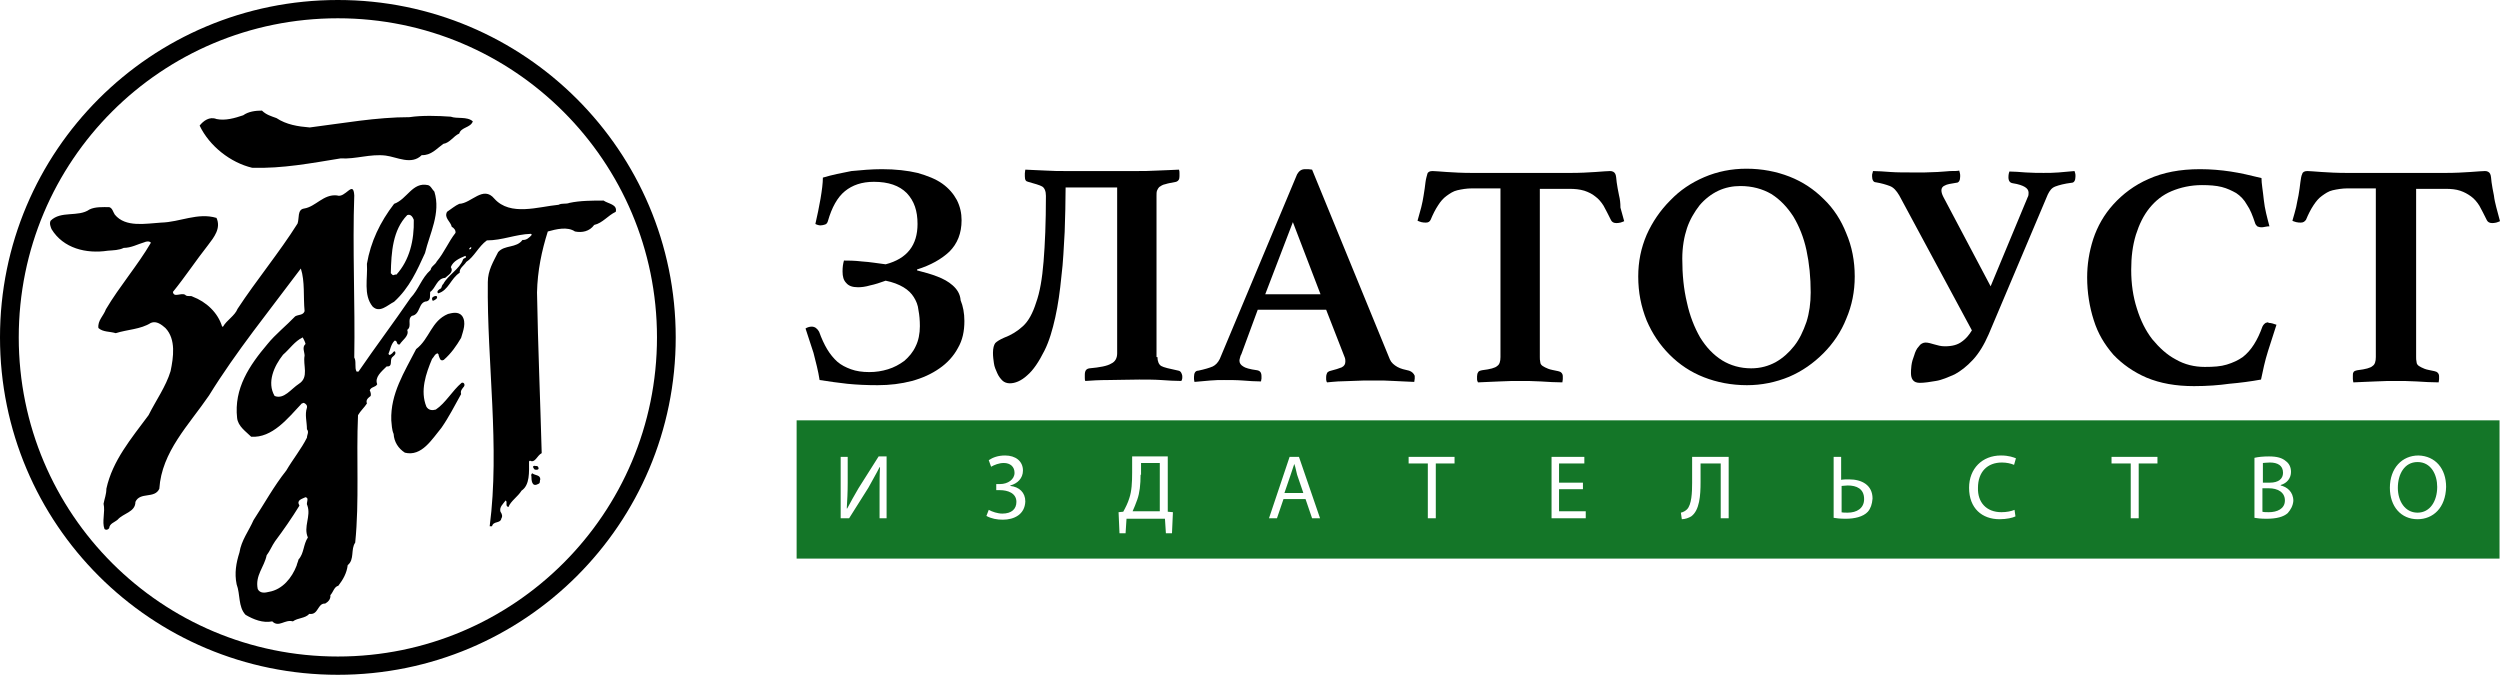
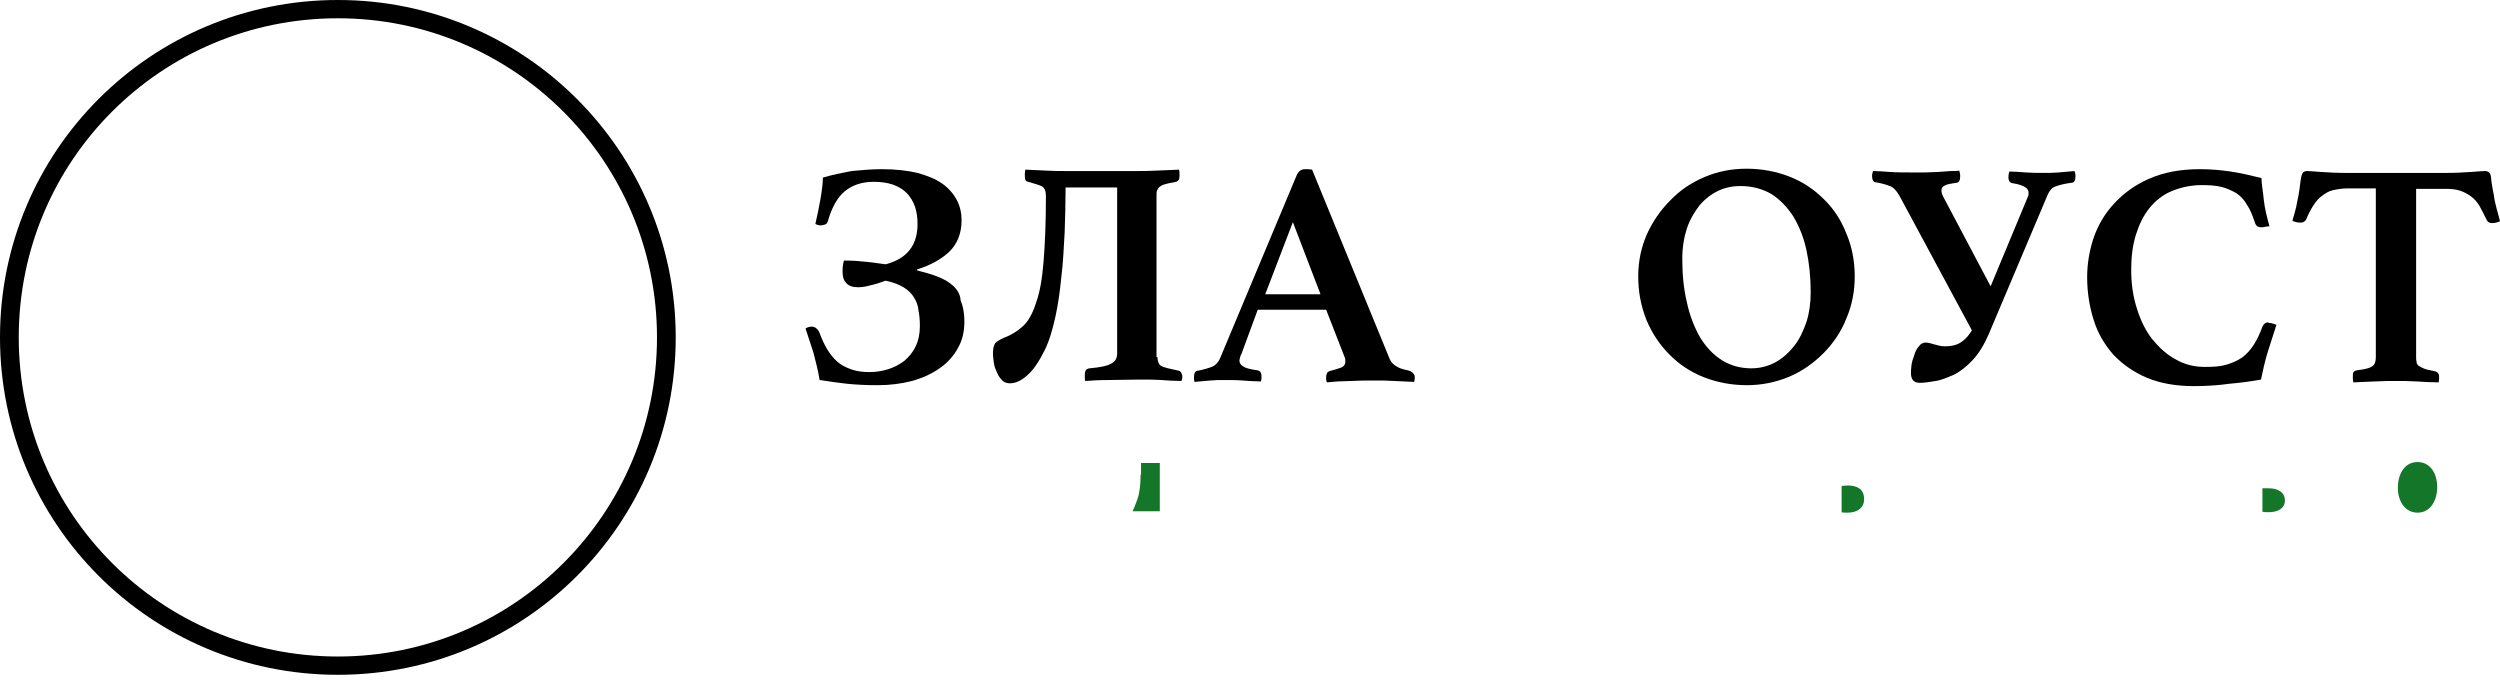
<svg xmlns="http://www.w3.org/2000/svg" width="160" height="44" viewBox="0 0 160 44" fill="none">
  <g clip-path="url(#clip0)">
    <path d="M21.623 0C33.559 0 43.246 9.657 43.246 21.593C43.246 33.529 33.59 43.187 21.623 43.187C9.657 43.187 0 33.529 0 21.593C0 9.657 9.657 0 21.623 0ZM21.623 1.17C10.317 1.17 1.2 10.287 1.2 21.593C1.2 32.9 10.347 42.017 21.623 42.017C32.9 42.017 42.047 32.87 42.047 21.593C42.047 10.317 32.9 1.17 21.623 1.17Z" fill="black" />
-     <path fill-rule="evenodd" clip-rule="evenodd" d="M17.695 7.558C18.324 7.978 19.074 8.097 19.824 8.157C21.953 7.888 24.082 7.498 26.212 7.498C26.992 7.378 28.011 7.408 28.851 7.468C29.241 7.618 29.901 7.438 30.261 7.768C30.111 8.187 29.511 8.127 29.391 8.547C29.031 8.697 28.791 9.147 28.371 9.207C27.951 9.507 27.591 9.957 26.992 9.927C26.332 10.587 25.402 10.047 24.682 9.957C23.693 9.837 22.763 10.197 21.803 10.137C19.944 10.437 18.084 10.797 16.135 10.737C14.755 10.407 13.406 9.357 12.776 8.037C13.016 7.738 13.406 7.438 13.856 7.618C14.425 7.738 15.025 7.558 15.565 7.378C15.895 7.138 16.345 7.078 16.765 7.078C17.035 7.348 17.365 7.438 17.695 7.558ZM26.482 14.066C26.422 13.916 26.302 13.676 26.062 13.766C25.132 14.725 25.042 16.135 25.012 17.485C25.042 17.515 25.072 17.544 25.132 17.605C25.222 17.634 25.252 17.544 25.372 17.575C26.212 16.645 26.512 15.385 26.482 14.066ZM27.801 12.266C28.221 13.646 27.501 14.935 27.201 16.195C26.692 17.305 26.212 18.414 25.222 19.314C24.802 19.524 24.292 20.064 23.843 19.614C23.243 18.864 23.543 17.814 23.483 16.885C23.723 15.475 24.322 14.216 25.222 13.046C26.062 12.746 26.392 11.636 27.381 11.846C27.561 11.876 27.651 12.116 27.801 12.266ZM19.674 32.36C19.554 32.18 19.824 31.88 19.554 31.82C19.314 31.94 18.954 32 19.164 32.36C18.684 33.14 18.144 33.919 17.605 34.639C17.395 34.939 17.275 35.269 17.065 35.539C16.915 36.289 16.315 36.828 16.495 37.698C16.645 37.998 16.975 37.938 17.215 37.878C18.084 37.728 18.684 36.978 18.984 36.199C19.014 36.049 19.074 35.959 19.104 35.809C19.464 35.419 19.404 34.849 19.704 34.399C19.404 33.709 19.914 33.05 19.674 32.36ZM19.554 22.013C19.524 21.863 19.434 21.713 19.374 21.593C18.864 21.833 18.534 22.343 18.114 22.703C17.544 23.423 17.065 24.472 17.575 25.342C18.174 25.582 18.624 24.892 19.134 24.562C19.794 24.142 19.374 23.363 19.494 22.763C19.494 22.523 19.314 22.223 19.554 22.013ZM22.673 12.506C22.553 15.865 22.733 19.464 22.673 22.883C22.823 23.123 22.673 23.543 22.823 23.783H22.943C24.052 22.163 25.162 20.694 26.272 19.074C26.812 18.504 26.962 17.814 27.561 17.275C27.591 17.035 27.861 16.945 27.951 16.735C28.431 16.165 28.701 15.475 29.151 14.905C29.181 14.725 29.031 14.575 28.911 14.515C28.851 14.186 28.401 13.946 28.611 13.556C28.881 13.376 29.121 13.166 29.391 13.046C30.171 13.016 30.92 11.846 31.64 12.716C32.66 13.856 34.459 13.226 35.749 13.106C35.959 12.986 36.229 13.076 36.439 12.986C37.128 12.836 37.938 12.836 38.628 12.836C38.928 13.046 39.528 13.076 39.408 13.556C38.898 13.796 38.568 14.275 38.028 14.396C37.728 14.815 37.248 14.905 36.798 14.815C36.319 14.486 35.599 14.665 35.059 14.815C34.669 16.045 34.399 17.335 34.369 18.714C34.429 22.163 34.579 25.672 34.669 29.001C34.369 29.151 34.249 29.661 33.919 29.481C33.889 29.511 33.859 29.511 33.859 29.541C33.859 30.201 33.919 31.04 33.38 31.4C33.14 31.79 32.69 32.06 32.54 32.45C32.3 32.39 32.51 32.12 32.36 32.03C32.21 32.24 31.94 32.45 32.03 32.75C32.12 32.87 32.18 33.05 32.09 33.17C32.03 33.529 31.58 33.32 31.49 33.679H31.34C32 28.581 31.16 23.213 31.22 18.054C31.22 17.305 31.58 16.735 31.88 16.135C32.3 15.655 33.05 15.895 33.44 15.355C33.679 15.385 33.889 15.205 34.039 15.025L33.979 14.965C32.99 14.995 32.15 15.385 31.16 15.385C30.62 15.775 30.351 16.435 29.841 16.765C29.691 17.005 29.391 17.155 29.421 17.455C28.851 17.814 28.701 18.594 28.041 18.774C27.921 18.654 28.071 18.534 28.191 18.474C28.281 18.444 28.251 18.264 28.371 18.174C28.671 17.605 29.421 17.215 29.631 16.615C29.661 16.495 29.931 16.525 29.781 16.375C29.421 16.525 29.001 16.705 28.851 17.095C29.061 17.425 28.671 17.605 28.491 17.784C27.951 17.814 27.891 18.444 27.531 18.684C27.501 18.894 27.591 19.194 27.322 19.284C26.752 19.314 26.932 20.124 26.362 20.214C26.032 20.454 26.392 20.873 26.062 21.113C26.212 21.503 25.732 21.773 25.582 22.043C25.342 22.103 25.462 21.773 25.252 21.803C25.012 22.043 24.982 22.373 24.862 22.643C24.922 22.793 25.012 22.673 25.102 22.613C25.162 22.553 25.192 22.463 25.282 22.493C25.402 22.733 25.072 22.793 25.042 22.973C24.982 23.183 25.102 23.483 24.742 23.453C24.412 23.783 23.962 24.142 24.142 24.592C24.023 24.802 23.753 24.742 23.663 24.982C23.723 25.102 23.753 25.222 23.723 25.342C23.573 25.462 23.393 25.582 23.483 25.822C23.333 26.062 23.063 26.302 22.913 26.572C22.793 29.271 23.003 32.06 22.733 34.729C22.433 35.149 22.703 35.809 22.253 36.169C22.193 36.679 21.953 37.098 21.653 37.488C21.383 37.548 21.323 37.908 21.143 38.088C21.173 38.328 21.023 38.508 20.814 38.628C20.304 38.598 20.394 39.378 19.794 39.288C19.524 39.588 19.074 39.528 18.744 39.768C18.234 39.618 17.844 40.188 17.425 39.768C16.825 39.888 16.225 39.648 15.715 39.348C15.235 38.838 15.385 38.028 15.145 37.398C14.995 36.679 15.115 36.019 15.325 35.359C15.445 34.579 15.925 33.979 16.225 33.29C16.915 32.24 17.515 31.13 18.324 30.111C18.744 29.391 19.284 28.731 19.644 28.011C19.644 27.831 19.794 27.651 19.644 27.471C19.644 26.992 19.494 26.542 19.644 26.092C19.674 25.942 19.584 25.852 19.464 25.792C19.404 25.762 19.374 25.822 19.314 25.822C18.414 26.782 17.425 28.041 16.075 27.951C15.745 27.621 15.235 27.291 15.175 26.752C14.965 24.862 15.955 23.393 17.125 22.013C17.605 21.413 18.354 20.814 18.894 20.244C19.104 20.124 19.404 20.184 19.494 19.914C19.404 18.984 19.524 18.024 19.254 17.185C17.215 19.914 15.115 22.493 13.376 25.312C12.086 27.201 10.347 28.911 10.197 31.28C9.897 31.94 8.967 31.46 8.667 32.12C8.667 32.78 7.888 32.84 7.528 33.26C7.318 33.44 7.018 33.499 6.988 33.8C6.928 33.889 6.808 33.949 6.688 33.859C6.508 33.38 6.748 32.78 6.628 32.24C6.688 31.91 6.808 31.64 6.808 31.28C7.198 29.481 8.397 28.071 9.507 26.572C9.987 25.612 10.617 24.742 10.917 23.753C11.097 22.883 11.277 21.713 10.587 20.993C10.347 20.784 10.017 20.514 9.657 20.664C8.997 21.083 8.157 21.083 7.408 21.323C7.018 21.203 6.598 21.263 6.298 20.993C6.238 20.514 6.628 20.214 6.778 19.794C7.648 18.324 8.817 16.975 9.657 15.535C9.567 15.415 9.357 15.445 9.237 15.505C8.817 15.625 8.397 15.865 7.918 15.865C7.618 16.015 7.258 16.015 6.898 16.045C5.518 16.255 4.049 15.895 3.299 14.665C3.239 14.515 3.149 14.306 3.239 14.126C3.899 13.466 5.008 13.916 5.728 13.406C6.088 13.226 6.598 13.256 6.988 13.256C7.198 13.316 7.228 13.556 7.348 13.736C8.037 14.575 9.327 14.306 10.317 14.246C11.516 14.216 12.656 13.586 13.856 13.946C14.156 14.605 13.706 15.175 13.316 15.685C12.536 16.675 11.846 17.724 11.066 18.684C11.127 19.074 11.576 18.714 11.846 18.864C11.966 19.014 12.206 18.894 12.326 18.984C13.196 19.314 13.946 20.004 14.216 20.904H14.275C14.515 20.484 15.025 20.214 15.205 19.764C16.405 17.934 17.874 16.165 19.044 14.306C19.164 13.976 19.014 13.406 19.464 13.346C20.214 13.226 20.694 12.416 21.563 12.506C22.103 12.716 22.613 11.486 22.673 12.506ZM29.571 20.214C29.871 20.634 29.631 21.203 29.511 21.623C29.211 22.133 28.881 22.613 28.401 23.033C28.161 23.153 28.131 22.883 28.071 22.733C28.101 22.703 28.041 22.673 28.011 22.613C27.831 22.643 27.771 22.853 27.651 22.973C27.262 23.902 26.872 25.012 27.291 26.032C27.441 26.272 27.681 26.272 27.891 26.212C28.521 25.792 28.941 25.012 29.541 24.502C29.691 24.442 29.781 24.622 29.691 24.742C29.571 24.892 29.451 25.012 29.511 25.222C29.091 25.972 28.731 26.692 28.251 27.381C27.651 28.101 26.992 29.241 25.912 28.971C25.492 28.701 25.222 28.281 25.192 27.771C25.072 27.501 25.072 27.172 25.042 26.902C24.982 25.192 25.882 23.813 26.632 22.343C27.501 21.683 27.591 20.544 28.671 20.094C28.911 20.034 29.331 19.914 29.571 20.214ZM34.579 30.68C34.519 30.8 34.609 30.92 34.429 30.98C34.039 31.19 34.009 30.74 34.009 30.471C33.979 30.41 34.009 30.32 34.069 30.291C34.249 30.441 34.579 30.381 34.579 30.68ZM34.459 29.931C34.519 30.081 34.309 30.081 34.219 30.051C34.159 29.991 34.039 29.841 34.189 29.811C34.279 29.841 34.429 29.781 34.459 29.931ZM27.951 19.104C27.891 19.164 27.801 19.224 27.711 19.254C27.651 19.224 27.651 19.134 27.651 19.074C27.741 18.924 28.071 18.864 27.951 19.104ZM30.141 15.925C30.111 15.955 30.081 15.955 30.021 15.955C30.021 15.865 30.231 15.715 30.141 15.925Z" fill="black" />
    <path d="M60.971 18.264C60.701 18.024 60.371 17.844 59.981 17.695C59.591 17.544 59.172 17.425 58.692 17.305V17.245C59.561 16.975 60.251 16.585 60.761 16.105C61.271 15.595 61.541 14.935 61.541 14.096C61.541 13.646 61.451 13.226 61.241 12.806C61.031 12.416 60.731 12.056 60.311 11.756C59.891 11.456 59.352 11.246 58.722 11.067C58.092 10.917 57.312 10.827 56.442 10.827C55.783 10.827 55.123 10.887 54.493 10.947C53.863 11.067 53.263 11.187 52.664 11.367C52.664 11.726 52.604 12.176 52.514 12.716C52.424 13.256 52.304 13.796 52.184 14.335C52.304 14.396 52.424 14.425 52.514 14.425C52.604 14.425 52.724 14.396 52.813 14.366C52.904 14.335 52.964 14.246 52.993 14.126C53.233 13.286 53.593 12.626 54.073 12.236C54.553 11.846 55.153 11.636 55.932 11.636C56.862 11.636 57.552 11.876 58.032 12.356C58.512 12.866 58.722 13.496 58.722 14.335C58.722 15.685 58.062 16.555 56.682 16.915C56.172 16.855 55.693 16.765 55.183 16.735C54.673 16.675 54.283 16.675 54.013 16.675C53.953 16.885 53.923 17.095 53.923 17.365C53.923 17.695 53.983 17.934 54.163 18.114C54.313 18.294 54.553 18.384 54.913 18.384C55.123 18.384 55.393 18.354 55.693 18.264C55.992 18.204 56.352 18.084 56.682 17.964C57.132 18.054 57.522 18.204 57.822 18.384C58.122 18.564 58.332 18.774 58.482 19.014C58.632 19.254 58.752 19.524 58.782 19.854C58.842 20.154 58.872 20.514 58.872 20.873C58.872 21.353 58.782 21.803 58.602 22.163C58.422 22.553 58.182 22.823 57.882 23.093C57.552 23.333 57.222 23.513 56.832 23.633C56.442 23.753 56.053 23.813 55.633 23.813C55.183 23.813 54.793 23.753 54.463 23.633C54.133 23.513 53.833 23.363 53.593 23.153C53.353 22.943 53.113 22.643 52.934 22.343C52.754 22.043 52.574 21.653 52.424 21.233C52.304 21.023 52.154 20.904 51.944 20.904C51.794 20.904 51.644 20.963 51.554 21.023C51.704 21.503 51.884 22.013 52.064 22.583C52.214 23.183 52.364 23.723 52.454 24.322C53.053 24.412 53.653 24.502 54.223 24.562C54.823 24.622 55.453 24.652 56.172 24.652C56.952 24.652 57.672 24.562 58.362 24.382C59.022 24.202 59.621 23.933 60.131 23.573C60.611 23.243 61.031 22.793 61.301 22.283C61.601 21.773 61.721 21.203 61.721 20.544C61.721 20.034 61.631 19.584 61.481 19.224C61.451 18.804 61.241 18.504 60.971 18.264Z" fill="black" />
    <path d="M75.427 23.723C74.857 23.603 74.467 23.513 74.317 23.423C74.167 23.333 74.077 23.123 74.077 22.853H74.017V12.536C74.017 12.386 74.017 12.296 74.047 12.206C74.077 12.146 74.107 12.056 74.197 11.966C74.287 11.906 74.407 11.816 74.587 11.786C74.767 11.726 74.977 11.696 75.276 11.636C75.427 11.576 75.487 11.486 75.487 11.277C75.487 11.246 75.487 11.187 75.487 11.097C75.487 11.007 75.487 10.947 75.457 10.857C75.037 10.887 74.557 10.887 74.047 10.917C73.567 10.947 73.117 10.947 72.757 10.947H68.199C67.809 10.947 67.389 10.947 66.939 10.917C66.489 10.887 66.039 10.887 65.62 10.857C65.62 10.917 65.59 11.007 65.59 11.097C65.59 11.156 65.59 11.246 65.59 11.277C65.59 11.516 65.65 11.606 65.799 11.636C66.219 11.756 66.549 11.846 66.699 11.936C66.849 12.026 66.939 12.236 66.939 12.536C66.939 14.246 66.879 15.625 66.789 16.735C66.699 17.844 66.549 18.714 66.309 19.374C66.099 20.034 65.829 20.544 65.47 20.873C65.11 21.203 64.72 21.443 64.24 21.623C63.97 21.743 63.79 21.863 63.7 21.953C63.61 22.073 63.55 22.283 63.55 22.583C63.55 22.823 63.58 23.033 63.61 23.243C63.64 23.483 63.73 23.663 63.82 23.873C63.91 24.082 64.03 24.232 64.15 24.352C64.27 24.472 64.45 24.532 64.63 24.532C64.96 24.532 65.35 24.382 65.74 24.023C66.129 23.693 66.489 23.153 66.849 22.433C67.149 21.833 67.359 21.113 67.539 20.304C67.719 19.494 67.839 18.624 67.929 17.695C68.049 16.765 68.079 15.805 68.139 14.845C68.169 13.886 68.199 12.926 68.199 11.996H71.498V22.613C71.498 22.913 71.378 23.153 71.108 23.273C70.868 23.423 70.388 23.513 69.728 23.573C69.518 23.603 69.428 23.723 69.428 23.992C69.428 24.052 69.428 24.113 69.428 24.172C69.428 24.232 69.428 24.322 69.458 24.382C69.848 24.352 70.358 24.322 70.958 24.322C71.558 24.322 72.188 24.292 72.907 24.292C73.387 24.292 73.867 24.292 74.317 24.322C74.767 24.352 75.186 24.382 75.606 24.382C75.636 24.322 75.666 24.262 75.666 24.203C75.666 24.142 75.666 24.082 75.666 24.052C75.636 23.902 75.576 23.753 75.427 23.723Z" fill="black" />
    <path d="M90.182 23.723C89.912 23.663 89.642 23.603 89.432 23.483C89.222 23.363 89.042 23.213 88.952 23.003L83.974 10.857C83.884 10.857 83.824 10.827 83.734 10.827C83.644 10.827 83.584 10.827 83.524 10.827C83.284 10.827 83.134 10.947 83.014 11.156L78.066 22.973C77.946 23.213 77.796 23.363 77.616 23.453C77.406 23.543 77.106 23.633 76.686 23.723C76.506 23.723 76.416 23.872 76.416 24.113C76.416 24.172 76.416 24.202 76.416 24.262C76.416 24.322 76.446 24.412 76.446 24.442C76.836 24.412 77.166 24.382 77.466 24.352C77.766 24.322 78.066 24.322 78.335 24.322C78.725 24.322 79.145 24.322 79.535 24.352C79.925 24.382 80.345 24.412 80.705 24.412C80.705 24.352 80.735 24.262 80.735 24.232C80.735 24.202 80.735 24.113 80.735 24.082C80.735 23.843 80.645 23.723 80.435 23.693C79.985 23.633 79.685 23.543 79.565 23.453C79.415 23.363 79.325 23.243 79.325 23.093C79.325 23.063 79.325 23.003 79.355 22.913C79.385 22.823 79.385 22.763 79.445 22.673L80.495 19.824H84.874L86.043 22.823C86.103 22.943 86.103 23.063 86.103 23.123C86.103 23.303 86.043 23.423 85.863 23.513C85.713 23.573 85.443 23.663 85.083 23.753C85.023 23.783 84.963 23.813 84.933 23.872C84.903 23.933 84.874 24.023 84.874 24.142C84.874 24.172 84.874 24.232 84.874 24.292C84.874 24.352 84.903 24.442 84.933 24.472C85.113 24.442 85.353 24.442 85.623 24.412C85.923 24.412 86.193 24.382 86.493 24.382C86.763 24.382 87.063 24.352 87.333 24.352C87.603 24.352 87.843 24.352 88.022 24.352C88.412 24.352 88.772 24.352 89.222 24.382C89.612 24.412 90.062 24.412 90.512 24.442C90.512 24.382 90.542 24.292 90.542 24.232C90.542 24.172 90.542 24.082 90.542 24.052C90.482 23.902 90.362 23.783 90.182 23.723ZM80.975 18.834L82.744 14.216L84.514 18.834H80.975Z" fill="black" />
-     <path d="M103.618 12.506C103.558 12.206 103.498 11.906 103.468 11.666C103.438 11.426 103.438 11.246 103.378 11.127C103.318 11.007 103.198 10.947 103.048 10.947C102.868 10.947 102.568 10.977 102.118 11.007C101.668 11.037 101.128 11.067 100.529 11.067H94.201C93.571 11.067 93.031 11.037 92.581 11.007C92.131 10.977 91.831 10.947 91.681 10.947C91.501 10.947 91.382 11.007 91.352 11.127C91.322 11.246 91.261 11.426 91.231 11.666C91.201 11.906 91.171 12.176 91.112 12.506C91.082 12.746 91.022 12.986 90.962 13.256C90.902 13.496 90.812 13.796 90.722 14.126C90.782 14.156 90.872 14.186 90.962 14.216C91.082 14.246 91.171 14.246 91.261 14.246C91.412 14.246 91.501 14.186 91.561 14.066C91.711 13.706 91.861 13.406 92.041 13.136C92.191 12.896 92.371 12.686 92.581 12.536C92.791 12.386 93.001 12.236 93.271 12.176C93.541 12.116 93.841 12.056 94.231 12.056H96.03V22.853C96.03 23.123 95.97 23.333 95.82 23.423C95.7 23.543 95.37 23.633 94.86 23.693C94.71 23.723 94.621 23.753 94.591 23.843C94.561 23.873 94.531 23.992 94.531 24.082C94.531 24.113 94.531 24.172 94.531 24.262C94.531 24.352 94.561 24.412 94.591 24.472C95.04 24.442 95.49 24.442 95.97 24.412C96.48 24.382 96.9 24.382 97.29 24.382C97.68 24.382 98.129 24.382 98.609 24.412C99.089 24.442 99.569 24.472 99.989 24.472C99.989 24.442 100.019 24.352 100.019 24.262C100.019 24.202 100.019 24.113 100.019 24.082C100.019 23.902 99.899 23.783 99.719 23.753C99.449 23.693 99.239 23.663 99.089 23.603C98.939 23.543 98.819 23.483 98.729 23.423C98.639 23.363 98.579 23.273 98.579 23.183C98.549 23.063 98.549 22.943 98.549 22.853V12.086H100.439C100.799 12.086 101.098 12.116 101.398 12.206C101.668 12.296 101.908 12.416 102.088 12.566C102.298 12.716 102.478 12.926 102.628 13.166C102.778 13.436 102.928 13.736 103.108 14.096C103.168 14.216 103.288 14.276 103.438 14.276C103.498 14.276 103.588 14.276 103.708 14.246C103.798 14.216 103.888 14.186 103.948 14.156C103.858 13.826 103.768 13.526 103.708 13.286C103.708 12.986 103.678 12.746 103.618 12.506Z" fill="black" />
    <path d="M116.724 12.746C116.094 12.116 115.374 11.636 114.534 11.306C113.694 10.977 112.765 10.797 111.775 10.797C110.815 10.797 109.916 10.977 109.076 11.336C108.236 11.696 107.516 12.176 106.887 12.836C106.257 13.466 105.747 14.216 105.387 15.025C105.027 15.865 104.847 16.735 104.847 17.695C104.847 18.714 105.027 19.614 105.387 20.514C105.747 21.353 106.227 22.073 106.857 22.703C107.486 23.333 108.206 23.813 109.046 24.142C109.886 24.472 110.815 24.652 111.805 24.652C112.735 24.652 113.634 24.472 114.504 24.113C115.344 23.753 116.064 23.243 116.694 22.613C117.323 21.983 117.833 21.233 118.163 20.394C118.523 19.554 118.703 18.654 118.703 17.695C118.703 16.705 118.523 15.775 118.163 14.935C117.833 14.096 117.353 13.346 116.724 12.746ZM115.614 20.604C115.404 21.203 115.164 21.713 114.834 22.133C114.504 22.553 114.114 22.913 113.634 23.183C113.185 23.423 112.675 23.573 112.075 23.573C111.385 23.573 110.755 23.393 110.216 23.063C109.646 22.703 109.196 22.223 108.806 21.593C108.446 20.963 108.146 20.214 107.966 19.374C107.756 18.504 107.666 17.575 107.666 16.555C107.666 15.805 107.786 15.145 107.966 14.605C108.146 14.066 108.446 13.556 108.776 13.136C109.106 12.746 109.526 12.416 109.976 12.206C110.425 11.996 110.905 11.906 111.385 11.906C112.135 11.906 112.795 12.086 113.365 12.416C113.934 12.776 114.384 13.256 114.774 13.856C115.134 14.456 115.434 15.175 115.614 16.015C115.794 16.855 115.884 17.755 115.884 18.714C115.884 19.404 115.794 20.034 115.614 20.604Z" fill="black" />
    <path d="M131.749 11.037C131.419 11.066 131.089 11.066 130.789 11.066C130.459 11.066 130.099 11.066 129.65 11.037C129.23 11.007 128.9 10.977 128.6 10.977C128.54 11.156 128.54 11.277 128.54 11.336C128.54 11.576 128.63 11.696 128.81 11.726C129.2 11.786 129.44 11.876 129.59 11.966C129.739 12.056 129.829 12.176 129.829 12.326C129.829 12.416 129.829 12.536 129.769 12.626C129.739 12.716 129.679 12.836 129.62 12.986L127.4 18.324L124.371 12.596C124.281 12.416 124.251 12.296 124.251 12.176C124.251 12.056 124.311 11.936 124.461 11.876C124.611 11.786 124.851 11.756 125.211 11.696C125.361 11.696 125.451 11.546 125.451 11.306V11.187C125.451 11.127 125.421 11.037 125.391 10.917C125.271 10.947 125.061 10.947 124.821 10.947C124.581 10.977 124.311 10.977 124.011 11.007L123.172 11.037C122.902 11.037 122.692 11.037 122.482 11.037C121.912 11.037 121.402 11.037 120.982 11.007C120.562 10.977 120.172 10.947 119.873 10.947L119.843 11.066C119.813 11.127 119.813 11.187 119.813 11.277C119.813 11.516 119.903 11.666 120.052 11.666C120.412 11.726 120.712 11.816 120.952 11.906C121.192 11.996 121.372 12.206 121.552 12.506L126.201 21.143C126.021 21.443 125.811 21.683 125.601 21.833C125.301 22.073 124.941 22.163 124.461 22.163C124.221 22.163 124.011 22.103 123.801 22.043C123.591 21.983 123.411 21.923 123.231 21.923C123.082 21.923 122.902 22.013 122.812 22.163C122.662 22.313 122.572 22.523 122.512 22.733C122.422 22.973 122.362 23.153 122.332 23.393C122.302 23.633 122.302 23.783 122.302 23.872C122.302 24.052 122.332 24.202 122.422 24.322C122.512 24.442 122.662 24.502 122.872 24.502C123.172 24.502 123.531 24.442 123.891 24.382C124.281 24.322 124.671 24.142 125.091 23.962C125.481 23.753 125.871 23.453 126.261 23.033C126.65 22.613 126.98 22.073 127.28 21.383L131.059 12.446C131.179 12.206 131.299 12.026 131.539 11.936C131.779 11.846 132.109 11.756 132.589 11.696C132.739 11.696 132.829 11.546 132.829 11.306V11.187C132.829 11.127 132.799 11.037 132.769 10.947C132.409 10.977 132.079 11.007 131.749 11.037Z" fill="black" />
    <path d="M145.005 20.664C144.915 20.724 144.855 20.784 144.795 20.904C144.645 21.323 144.465 21.713 144.255 22.043C144.045 22.373 143.805 22.643 143.535 22.853C143.235 23.063 142.905 23.213 142.515 23.333C142.126 23.453 141.676 23.483 141.106 23.483C140.446 23.483 139.816 23.333 139.246 23.003C138.677 22.703 138.197 22.253 137.747 21.713C137.327 21.173 136.997 20.514 136.757 19.734C136.517 18.984 136.397 18.174 136.397 17.275C136.397 16.435 136.487 15.715 136.697 15.025C136.907 14.366 137.177 13.796 137.567 13.316C137.957 12.836 138.407 12.476 138.977 12.236C139.546 11.996 140.206 11.846 140.926 11.846C141.406 11.846 141.826 11.876 142.186 11.966C142.545 12.056 142.845 12.206 143.115 12.356C143.385 12.536 143.625 12.776 143.805 13.106C144.015 13.406 144.165 13.796 144.315 14.246C144.345 14.366 144.405 14.425 144.465 14.486C144.525 14.515 144.615 14.546 144.735 14.546C144.765 14.546 144.855 14.546 144.975 14.515C145.095 14.486 145.185 14.486 145.245 14.486C145.095 13.916 144.945 13.376 144.885 12.806C144.825 12.206 144.735 11.756 144.735 11.396C144.015 11.216 143.355 11.067 142.755 10.977C142.156 10.887 141.496 10.827 140.806 10.827C139.516 10.827 138.437 11.037 137.507 11.456C136.607 11.846 135.858 12.416 135.258 13.076C134.658 13.736 134.238 14.486 133.968 15.295C133.698 16.135 133.578 16.945 133.578 17.755C133.578 18.714 133.728 19.644 133.998 20.484C134.268 21.353 134.688 22.043 135.258 22.703C135.828 23.303 136.547 23.813 137.387 24.172C138.257 24.532 139.246 24.712 140.416 24.712C141.256 24.712 142.036 24.652 142.665 24.562C143.355 24.502 144.045 24.412 144.705 24.292C144.825 23.723 144.945 23.123 145.155 22.463C145.365 21.803 145.545 21.263 145.694 20.784C145.515 20.724 145.365 20.664 145.185 20.664C145.185 20.604 145.095 20.634 145.005 20.664Z" fill="black" />
    <path d="M159.76 13.256C159.7 13.016 159.64 12.776 159.61 12.506C159.55 12.206 159.49 11.906 159.46 11.666C159.43 11.426 159.43 11.246 159.37 11.127C159.31 11.007 159.19 10.947 159.04 10.947C158.86 10.947 158.56 10.977 158.111 11.007C157.661 11.037 157.121 11.067 156.521 11.067H150.193C149.563 11.067 149.023 11.037 148.574 11.007C148.124 10.977 147.824 10.947 147.674 10.947C147.494 10.947 147.374 11.007 147.344 11.127C147.284 11.246 147.254 11.426 147.224 11.666C147.194 11.906 147.164 12.176 147.104 12.506C147.044 12.746 147.014 12.986 146.954 13.256C146.894 13.526 146.804 13.796 146.714 14.126C146.744 14.156 146.864 14.186 146.954 14.216C147.074 14.246 147.164 14.246 147.254 14.246C147.404 14.246 147.494 14.186 147.584 14.066C147.734 13.706 147.884 13.406 148.064 13.136C148.244 12.866 148.394 12.686 148.604 12.536C148.814 12.386 149.023 12.236 149.293 12.176C149.563 12.116 149.893 12.056 150.253 12.056H152.053V22.853C152.053 23.123 151.993 23.333 151.843 23.423C151.723 23.543 151.393 23.633 150.883 23.693C150.733 23.723 150.643 23.753 150.613 23.843C150.583 23.873 150.583 23.992 150.583 24.082C150.583 24.113 150.583 24.172 150.583 24.262C150.583 24.352 150.613 24.412 150.613 24.472C151.063 24.442 151.513 24.442 152.023 24.412C152.532 24.382 152.952 24.382 153.342 24.382C153.732 24.382 154.182 24.382 154.662 24.412C155.142 24.442 155.621 24.472 156.071 24.472C156.071 24.442 156.101 24.352 156.101 24.262C156.101 24.202 156.101 24.113 156.101 24.082C156.101 23.902 155.981 23.783 155.801 23.753C155.531 23.693 155.322 23.663 155.172 23.603C155.022 23.543 154.902 23.483 154.812 23.423C154.722 23.363 154.662 23.273 154.662 23.183C154.632 23.063 154.632 22.943 154.632 22.853V12.086H156.521C156.881 12.086 157.181 12.116 157.451 12.206C157.721 12.296 157.931 12.416 158.141 12.566C158.351 12.716 158.53 12.926 158.68 13.166C158.83 13.436 158.98 13.736 159.16 14.096C159.22 14.216 159.34 14.276 159.49 14.276C159.55 14.276 159.64 14.276 159.76 14.246C159.85 14.216 159.94 14.186 160 14.156C159.91 13.796 159.82 13.496 159.76 13.256Z" fill="black" />
    <path d="M72.997 30.381C72.997 31.01 72.937 31.55 72.787 31.97C72.697 32.24 72.577 32.51 72.487 32.72H74.227V29.631H73.027V30.381H72.997Z" fill="#147628" />
    <path d="M118.253 31.07C118.133 31.07 117.953 31.1 117.863 31.1V32.78H117.833C117.953 32.81 118.073 32.81 118.253 32.81C118.823 32.81 119.303 32.54 119.303 31.94C119.303 31.28 118.823 31.07 118.253 31.07Z" fill="#147628" />
-     <path d="M82.834 29.691C82.744 29.931 82.684 30.171 82.594 30.41L82.204 31.55H83.404V31.52L83.014 30.381C82.954 30.171 82.924 29.931 82.834 29.691Z" fill="#147628" />
    <path d="M145.215 31.25H144.795V32.75C144.885 32.78 145.035 32.78 145.215 32.78C145.724 32.78 146.234 32.57 146.234 32.03C146.234 31.49 145.754 31.25 145.215 31.25Z" fill="#147628" />
-     <path d="M146.114 30.261C146.114 29.781 145.754 29.601 145.275 29.601C145.035 29.601 144.915 29.631 144.825 29.631V30.89H145.275C145.814 30.89 146.114 30.65 146.114 30.261Z" fill="#147628" />
-     <path d="M50.984 26.902V35.749H159.97V26.902H50.984ZM56.772 33.17H56.292V31.49C56.292 30.86 56.292 30.381 56.322 29.901H56.292C56.083 30.32 55.813 30.77 55.573 31.22L54.343 33.17H53.803V29.241H54.253V30.89C54.253 31.52 54.223 32.03 54.193 32.54H54.223C54.433 32.15 54.673 31.7 54.943 31.25L56.232 29.211H56.742V33.17H56.772ZM64.18 33.26C63.82 33.26 63.46 33.2 63.13 33.02L63.28 32.63C63.49 32.75 63.85 32.87 64.15 32.87C64.75 32.87 65.05 32.57 65.05 32.12C65.05 31.55 64.48 31.37 64 31.37H63.76V30.98H64C64.51 30.98 64.93 30.68 64.93 30.261C64.93 29.871 64.66 29.631 64.24 29.631C63.94 29.631 63.64 29.751 63.43 29.871L63.28 29.451C63.55 29.271 63.88 29.151 64.33 29.151C64.99 29.151 65.469 29.511 65.469 30.111C65.469 30.62 65.11 30.95 64.66 31.07V31.1C65.23 31.16 65.62 31.52 65.62 32.09C65.59 32.93 64.9 33.26 64.18 33.26ZM75.007 34.129H74.617L74.557 33.2H72.097L72.037 34.129H71.648L71.588 32.78L71.888 32.75C72.037 32.48 72.187 32.18 72.277 31.88C72.427 31.43 72.457 30.89 72.457 30.23V29.211H74.737V32.75L75.067 32.78L75.007 34.129ZM83.974 33.17L83.554 31.94H82.144L81.725 33.17H81.215L82.534 29.241H83.134L84.484 33.17H83.974ZM93.091 29.661H91.891V33.17H91.381V29.661H91.351H90.152V29.241H93.091V29.661ZM101.488 33.17H99.299V29.241H101.398V29.661H99.779V30.89H101.308V31.31H99.779V32.72H101.488V33.17ZM110.635 33.17H110.126V29.661H108.836V30.86C108.836 31.7 108.776 32.66 108.236 33.05C108.086 33.14 107.846 33.23 107.636 33.23L107.576 32.81C107.726 32.78 107.876 32.69 107.966 32.6C108.266 32.3 108.296 31.52 108.296 30.89V29.241H110.635V33.17V33.17ZM119.543 32.75C119.243 33.08 118.673 33.2 118.133 33.2C117.773 33.2 117.503 33.17 117.353 33.14V29.241H117.833V30.71C117.953 30.68 118.193 30.68 118.343 30.68C119.153 30.68 119.843 31.04 119.843 31.91C119.813 32.27 119.723 32.54 119.543 32.75ZM128.09 32.78C128.42 32.78 128.72 32.72 128.93 32.63L128.99 33.05C128.81 33.14 128.42 33.23 127.97 33.23C126.86 33.23 126.021 32.54 126.021 31.22C126.021 29.991 126.86 29.151 128.06 29.151C128.57 29.151 128.87 29.271 129.02 29.331L128.9 29.751C128.69 29.661 128.42 29.601 128.12 29.601C127.19 29.601 126.59 30.201 126.59 31.22C126.56 32.15 127.13 32.78 128.09 32.78ZM138.077 29.661H136.877V33.17H136.367V29.661H136.337H135.138V29.241H138.077V29.661ZM146.414 32.84C146.144 33.08 145.694 33.2 145.065 33.2C144.705 33.2 144.435 33.17 144.285 33.14V29.301C144.525 29.241 144.855 29.211 145.215 29.211C145.724 29.211 146.054 29.301 146.294 29.511C146.504 29.661 146.624 29.901 146.624 30.201C146.624 30.59 146.384 30.92 145.964 31.04V31.07C146.354 31.16 146.774 31.46 146.774 32.06C146.744 32.39 146.594 32.63 146.414 32.84ZM154.722 33.23C153.672 33.23 152.952 32.42 152.952 31.22C152.952 29.961 153.732 29.151 154.782 29.151C155.861 29.181 156.551 29.991 156.551 31.16C156.521 32.51 155.711 33.23 154.722 33.23Z" fill="#147628" />
    <path d="M154.722 29.571C153.882 29.571 153.462 30.351 153.462 31.22C153.462 32.06 153.912 32.81 154.722 32.81C155.531 32.81 155.981 32.06 155.981 31.16C155.981 30.381 155.591 29.571 154.722 29.571Z" fill="#147628" />
  </g>
  <defs>
    <clipPath id="clip0">
      <rect width="160" height="43.187" fill="white" />
    </clipPath>
  </defs>
</svg>